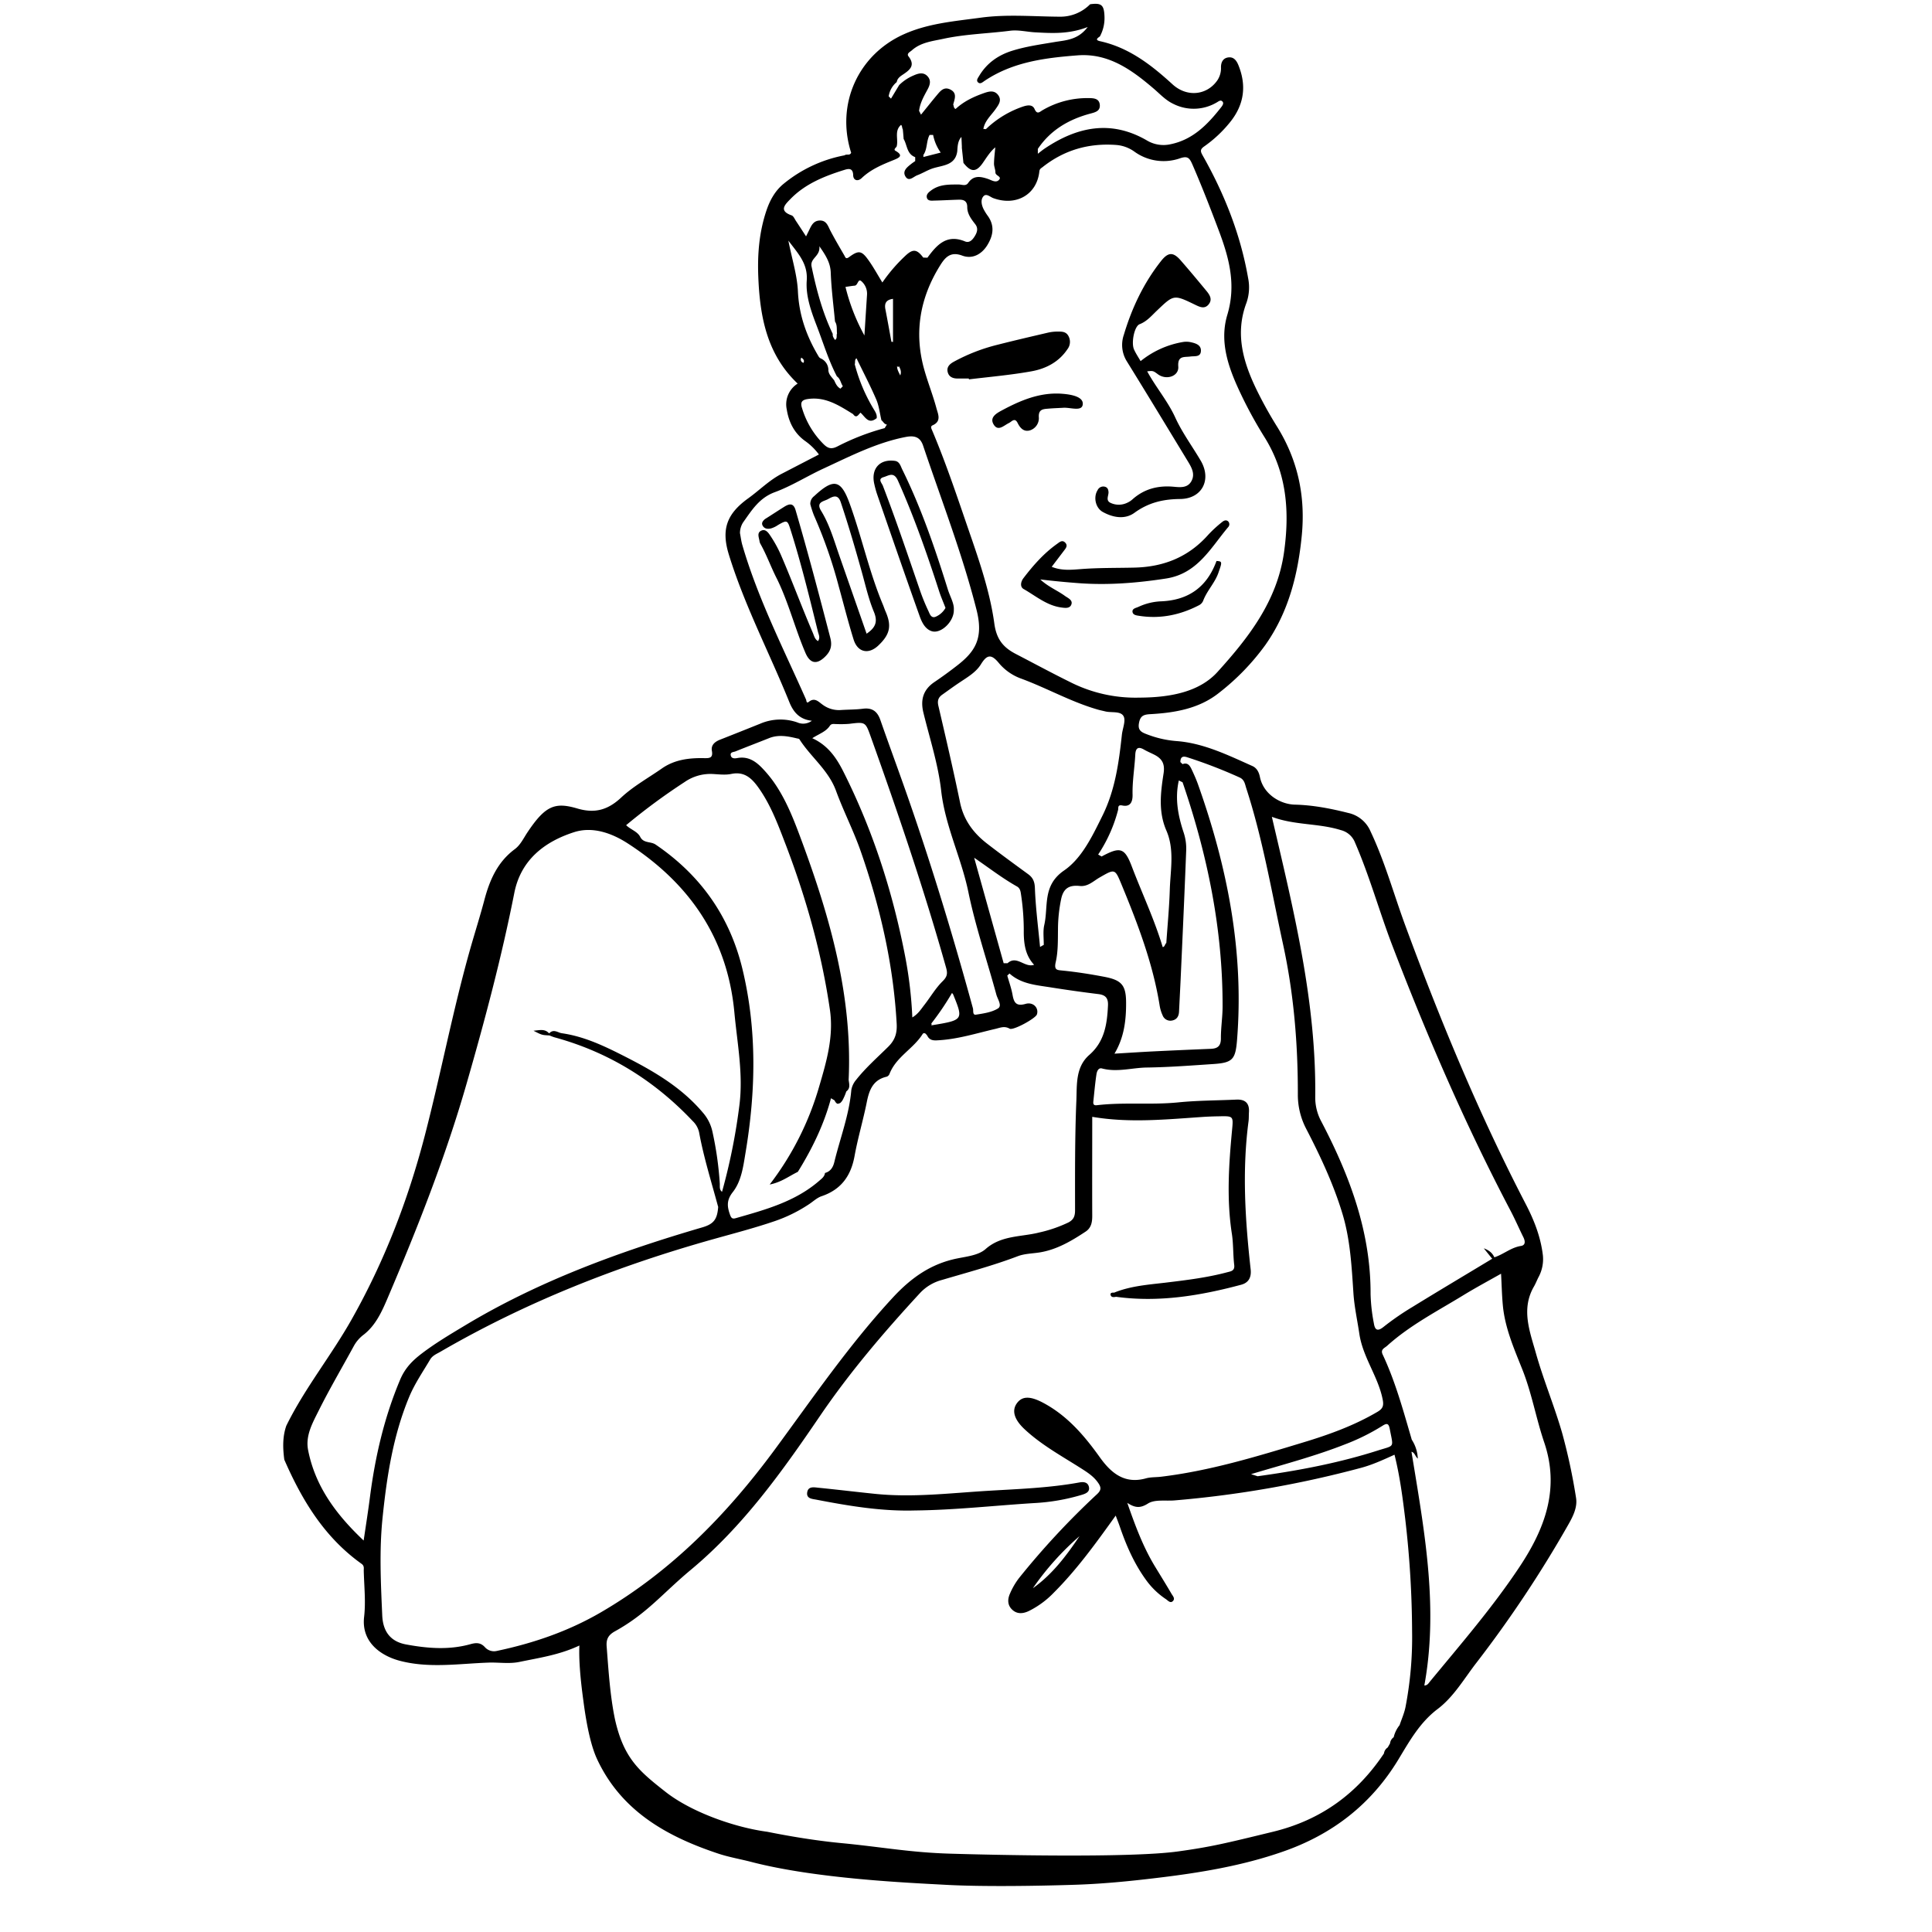
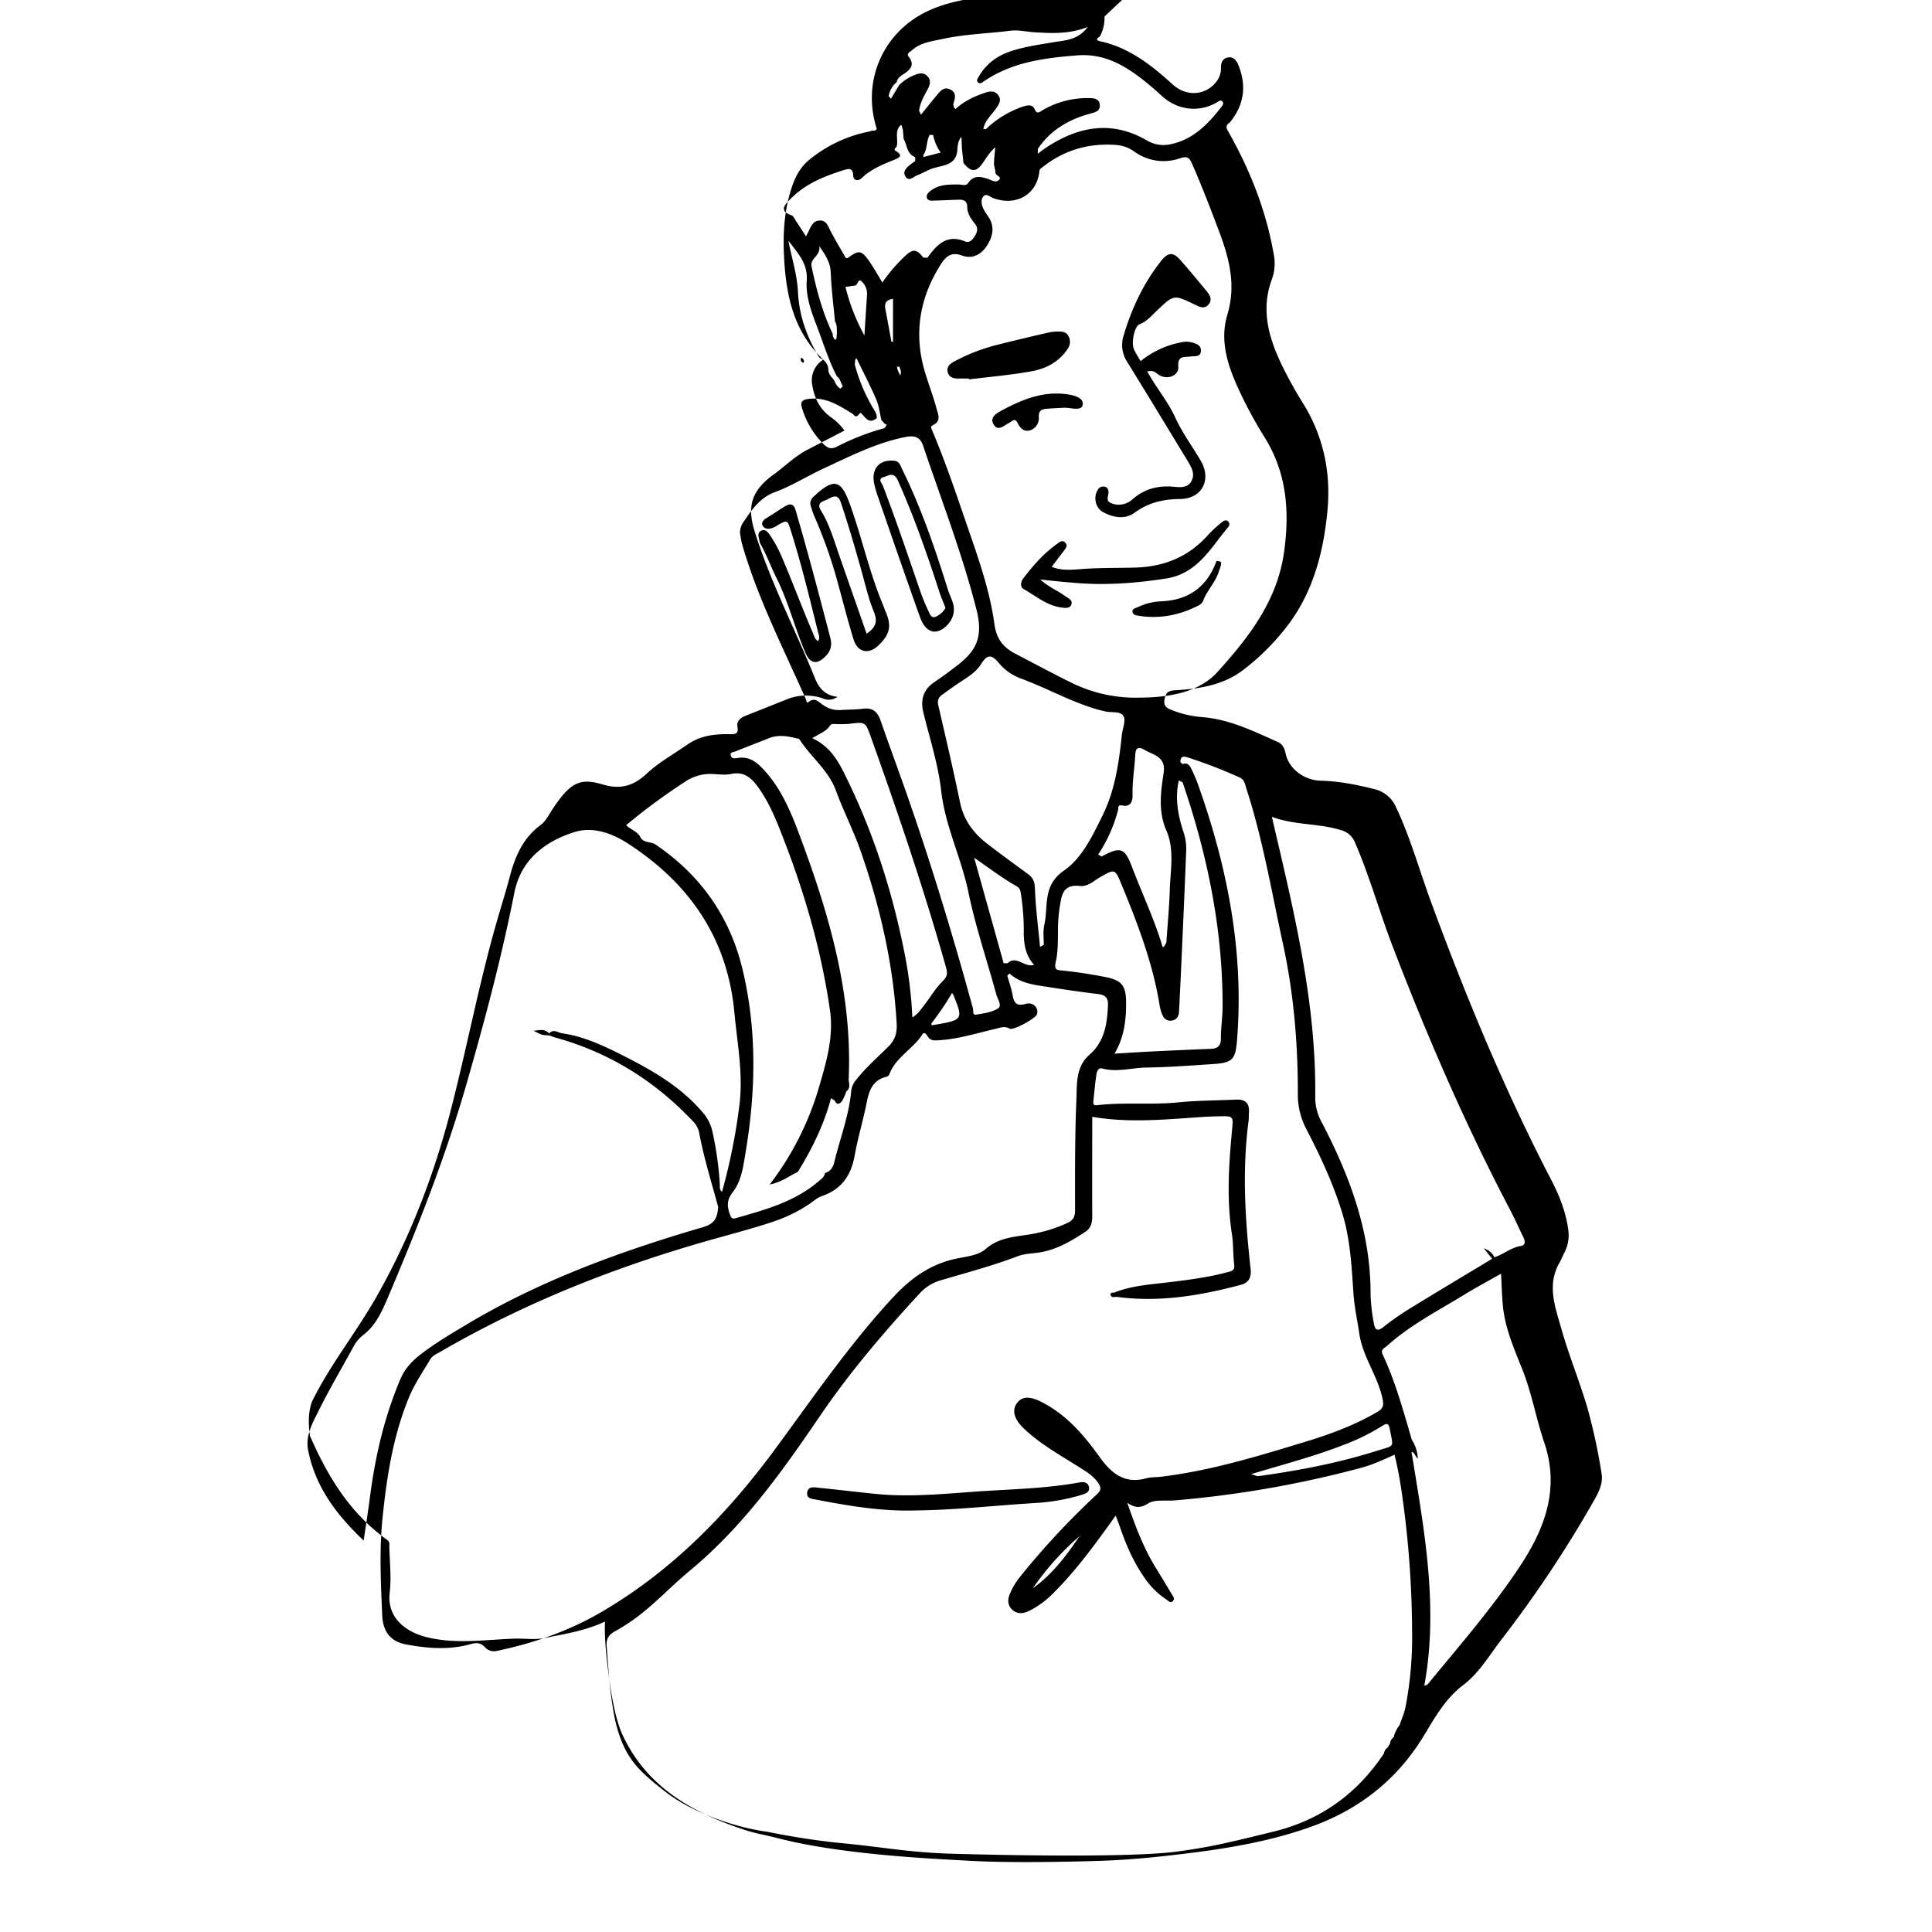
<svg xmlns="http://www.w3.org/2000/svg" width="400" height="400" viewBox="0 0 400 400">
  <g fill="none" fill-rule="evenodd">
-     <rect width="400" height="400" rx="20" />
-     <path d="M228.672 3.409a7.996 7.996 0 01-.95 4.133c-.511.354-1.073.745.042.99 5.981 1.324 10.585 4.9 14.985 8.92 3 2.748 7.125 2.277 9.273-.794.545-.808.815-1.77.77-2.743 0-.987.387-1.836 1.432-2.015 1.153-.2 1.765.591 2.16 1.557 1.761 4.3 1.19 8.27-1.744 11.88a26.044 26.044 0 01-5.298 4.96c-.908.633-.833 1.033-.325 1.92 4.495 7.95 7.825 16.337 9.399 25.39a9.657 9.657 0 01-.363 5.123c-2.372 6.315-.69 12.15 2.048 17.832a84.17 84.17 0 004.333 7.817c4.287 6.918 5.87 14.376 5.087 22.476-.783 8.1-2.752 15.863-7.493 22.61a48.624 48.624 0 01-9.656 9.99c-4.125 3.284-9.157 4.125-14.269 4.408-1.427.079-2.04.416-2.297 1.881-.258 1.465.508 1.86 1.665 2.29a21.515 21.515 0 006.118 1.398c5.578.416 10.61 2.893 15.655 5.144.974.417 1.407 1.3 1.61 2.294.737 3.621 4.288 5.657 7.23 5.723 3.747.088 7.418.803 11.06 1.72a6.514 6.514 0 014.603 3.8c2.977 6.28 4.804 12.982 7.193 19.475 7.255 19.713 15.28 39.088 24.974 57.748 1.727 3.33 3.08 6.793 3.525 10.577a7.83 7.83 0 01-.924 4.54c-.312.617-.553 1.25-.899 1.861-2.743 4.679-.895 9.324.37 13.823 1.574 5.59 3.838 10.985 5.445 16.57a121.211 121.211 0 012.868 13.37c.341 2.01-.662 3.95-1.665 5.698a245.324 245.324 0 01-18.868 28.37c-2.597 3.33-4.732 7.127-8.12 9.69-3.722 2.814-5.853 6.702-8.159 10.502-5.635 9.282-13.685 15.484-23.866 19.018-8.47 2.96-17.282 4.4-26.165 5.457-5.706.69-11.434 1.248-17.186 1.419-7.363.237-18.767.423-26.494 0-7.726-.423-26.763-1.236-40.232-4.74-2.277-.592-4.62-.983-6.843-1.724-10.652-3.542-20.054-8.8-25.07-19.53-1.18-2.525-2.127-6.548-2.843-12.07-.68-4.912-.957-8.739-.832-11.48-4.13 1.948-8.292 2.539-12.392 3.392-2.14.445-4.279.07-6.418.146-6.14.216-12.345 1.223-18.41-.387-3.804-1.012-7.967-3.792-7.35-9.087.361-3.142 0-6.372-.076-9.573 0-.504.142-.982-.482-1.428-7.647-5.457-12.296-13.128-15.967-21.544-.312-2.368-.387-4.72.416-7.022 3.792-7.717 9.224-14.414 13.453-21.885 6.814-12.042 11.717-24.758 15.192-38.077 3.384-13.012 5.857-26.223 9.549-39.168.936-3.263 1.96-6.501 2.83-9.781 1.09-4.104 2.726-7.826 6.273-10.456 1.182-.878 1.806-2.252 2.614-3.467 3.746-5.62 5.74-6.315 10.364-4.954 3.6 1.058 6.293.308 9.045-2.26 2.497-2.339 5.606-4.054 8.45-6.04 2.63-1.835 5.64-2.193 8.74-2.13 1.086.02 1.877 0 1.603-1.507-.221-1.211.624-1.89 1.664-2.306 2.775-1.093 5.543-2.195 8.304-3.305a10.614 10.614 0 017.713-.283 2.997 2.997 0 003.018-.341c-2.552-.27-3.825-1.782-4.666-3.863-4.12-10.206-9.27-19.98-12.525-30.551-1.61-5.232-.437-8.45 4.075-11.68 2.302-1.665 4.308-3.713 6.856-5.032 2.547-1.32 5.032-2.606 7.72-4a12.587 12.587 0 00-2.913-2.835c-2.206-1.602-3.33-3.887-3.746-6.485a5.07 5.07 0 012.256-5.36c-6.38-6.044-7.821-13.874-8.15-22.128-.187-4.682.183-9.26 1.698-13.735.733-2.165 1.811-4.088 3.563-5.515a28.07 28.07 0 0112.651-5.892l-.018-.01c.391-.296 1.04.124 1.315-.483l.027.018.002-.01c-3.23-10.056 1.407-20.396 11.056-24.641 5.02-2.215 10.405-2.63 15.754-3.363 5.457-.745 10.885-.23 16.329-.204a8.624 8.624 0 006.322-2.573c2.365-.328 2.89.154 2.977 2.527zm15.712 154.393l-.02.049c.018-.018.035-.036.054-.053l.41.41.122-.044c.972-.31 1.408.375 1.761 1.116.47 1.003.928 2.014 1.303 3.06 6.098 17.131 9.57 34.65 8.104 52.965-.325 4.046-.903 4.737-4.966 4.995l-3.42.232c-3.42.23-6.84.44-10.274.488-3.097.041-6.168 1.028-9.298.195-.766-.212-1.062.637-1.15 1.203-.278 1.848-.44 3.709-.64 5.57-.059.549-.004.924.753.832 5.573-.658 11.21-.02 16.812-.583 3.991-.4 8.025-.391 12.037-.574 1.828-.083 2.74.737 2.61 2.61-.042.62-.004 1.252-.083 1.869-1.357 10.264-.695 20.453.437 30.66.179 1.61-.387 2.776-1.973 3.192-8.487 2.272-17.057 3.696-25.877 2.497l-.006-.003-.045.008c-.456.082-.962.143-1.102-.413-.104-.416.341-.487.703-.453l.005.008.516-.202c3.222-1.202 6.629-1.465 10.002-1.858 4.34-.525 8.674-1.037 12.903-2.165.774-.208 1.623-.262 1.469-1.54-.254-2.131-.158-4.308-.483-6.422-1.103-7.126-.645-14.236.025-21.349.287-3.055.354-3.051-2.78-2.98a67.88 67.88 0 00-2.914.104c-7.709.508-15.417 1.336-23.242 0 0 6.897-.03 13.694 0 20.487.004 1.32-.196 2.501-1.374 3.28-2.951 1.952-5.998 3.754-9.573 4.316-1.503.237-3.043.233-4.491.783-5.12 1.948-10.419 3.35-15.663 4.903a9.54 9.54 0 00-4.541 2.697c-7.434 8.062-14.544 16.383-20.725 25.465-7.85 11.534-15.908 22.847-26.784 31.896-5.827 4.85-9.02 9.012-15.655 12.683-1.498.824-1.86 1.76-1.719 3.28.377 4.903.71 10.176 1.72 14.989 1.818 8.07 5.039 10.722 10.452 14.975s14.419 7.383 21.025 8.262l.048.009c.695.129 7.853 1.635 15.321 2.343 8.412.804 14.18 1.936 22.489 2.186 8.309.25 37.153.94 47.214-.458 6.818-.945 9.644-1.632 19.693-4.08 10.048-2.447 17.476-7.991 22.958-16.203.067-.51.353-.965.783-1.246l.004-.007.474-.833c.055-.515.33-.98.754-1.278a6.243 6.243 0 011.223-2.497c.417-1.249.97-2.472 1.224-3.746a76.137 76.137 0 001.365-15.696 207.284 207.284 0 00-1.419-23.234c-.537-4.433-1.107-8.858-2.223-13.32-2.389 1.082-4.582 2.09-6.926 2.718a219.746 219.746 0 01-38.614 6.743c-1.864.154-4.087-.245-5.494.641-1.56.987-2.626.957-4.291-.133 1.706 4.907 3.354 9.29 5.827 13.32 1.111 1.83 2.248 3.654 3.33 5.51.262.446.807.974.287 1.503-.52.528-1.016-.104-1.432-.387a16.012 16.012 0 01-4.162-4.03c-2.423-3.35-4.059-7.08-5.386-10.967-.246-.72-.533-1.432-.862-2.314-4.104 5.731-8.042 11.184-12.816 15.958a18.639 18.639 0 01-5.17 3.8c-1.198.57-2.45.695-3.483-.316-.978-.945-.924-2.177-.416-3.297a14.889 14.889 0 011.877-3.221 163.047 163.047 0 0116.129-17.345c.87-.803.911-1.36.308-2.264-.916-1.382-2.24-2.235-3.592-3.093-4.03-2.568-8.258-4.861-11.771-8.166-2.057-1.948-2.618-3.763-1.549-5.278 1.07-1.515 2.714-1.586 5.432-.146 4.982 2.64 8.529 6.768 11.742 11.268 2.327 3.259 5.111 5.64 9.573 4.391.987-.275 2.065-.212 3.097-.333 10.098-1.211 19.784-4.166 29.461-7.105 5.315-1.607 10.527-3.48 15.36-6.327 1.173-.682 1.348-1.32 1.077-2.647-.965-4.741-4.096-8.654-4.82-13.536-.412-2.789-1.032-5.56-1.22-8.387-.366-5.536-.657-11.101-2.268-16.433-1.869-6.185-4.62-12.03-7.588-17.752a15.16 15.16 0 01-1.652-6.893c.02-10.506-.824-20.862-3.064-31.16-2.36-10.83-4.187-21.768-7.625-32.336-.266-.829-.35-1.728-1.357-2.194-3.534-1.602-7.157-3-10.851-4.187-1.007-.333-1.424.004-1.424 1.015zm66.394 105.907c-2.714 1.531-5.245 2.892-7.709 4.395-5.428 3.33-11.13 6.244-15.9 10.547-.512.462-1.407.712-.903 1.786 2.5 5.324 4.084 10.961 5.72 16.582l.307 1.054a7.75 7.75 0 011.248 3.92c-.582-.503-.611-1.248-1.307-1.419l-.005-.006.33 2.008c2.527 15.368 5.203 30.731 2.335 46.385.645 0 .878-.474 1.174-.832 6.38-7.738 12.966-15.338 18.535-23.725 5.236-7.884 8.379-16.154 5.107-25.782-1.69-4.974-2.572-10.197-4.529-15.1-1.714-4.305-3.596-8.57-4.033-13.258-.196-2.093-.241-4.204-.37-6.555zm-101.773-62.157l-.438.425-.037-.055c.005.02.01.039.017.06.374 1.331.853 2.647 1.094 4.003.288 1.632.783 2.402 2.702 1.857 1.586-.454 2.776.857 2.339 2.185-.27.824-4.89 3.367-5.644 2.951-1.082-.628-1.981-.183-2.972.046-3.842.89-7.621 2.09-11.588 2.34l-.408.026c-.82.046-1.64.001-2.09-.98-.24-.254-.416-.67-.898-.42-1.903 3.121-5.553 4.795-6.922 8.362a1.003 1.003 0 01-.579.566c-2.83.64-3.625 2.755-4.125 5.278-.745 3.73-1.848 7.388-2.526 11.134-.741 4.104-2.764 6.951-6.81 8.325-.953.316-1.752 1.09-2.618 1.664a30.855 30.855 0 01-7.055 3.488c-4.2 1.436-8.491 2.548-12.758 3.747-19.75 5.54-38.718 12.986-56.5 23.309-.77.445-1.64.774-2.13 1.606-1.515 2.56-3.205 5.008-4.358 7.784-3.334 8.033-4.625 16.5-5.503 25.065-.687 6.718-.358 13.432-.058 20.15.145 3.284 1.677 5.386 4.895 5.99 4.453.832 8.936 1.194 13.386-.054 1.144-.317 2.093-.367 3.005.662.627.674 1.57.956 2.464.736 7.542-1.594 14.735-4.05 21.453-7.95 14.614-8.487 26.16-20.304 36.054-33.715 7.896-10.713 15.384-21.685 24.466-31.5 3.792-4.092 7.875-6.989 13.32-8.088 2.022-.407 4.44-.678 5.852-1.927 3.28-2.913 7.446-2.497 11.146-3.454a27.821 27.821 0 006.04-2.082c1.049-.562 1.357-1.277 1.357-2.497-.004-7.555-.046-15.122.27-22.668.142-3.276-.224-6.98 2.69-9.52 3.125-2.734 3.67-6.318 3.854-10.143.091-1.582-.462-2.256-1.99-2.443-3.23-.397-6.452-.85-9.665-1.357-3.068-.503-6.236-.662-8.732-2.906zm14.493 116.5a57.623 57.623 0 00-9.653 10.772c4.03-2.864 6.935-6.73 9.653-10.772zm-104.65-145.756c-6.118 1.968-11.017 5.752-12.362 12.561-2.614 13.24-6.077 26.277-9.819 39.276-4.39 15.338-10.243 30.148-16.487 44.795-1.17 2.73-2.435 5.486-4.865 7.388a7.355 7.355 0 00-2.027 2.306c-2.452 4.5-5.058 8.92-7.339 13.499-1.248 2.501-2.738 5.124-2.16 8.1 1.478 7.567 5.857 13.398 11.5 18.73.48-3.217.937-6.131 1.312-9.045 1.082-8.345 2.947-16.433 6.243-24.258 1.045-2.476 2.627-4 4.441-5.39 2.852-2.177 5.97-4.025 9.054-5.877 15.309-9.199 31.958-15.26 49.023-20.254 2.402-.695 3.147-1.657 3.33-4.283l-.013-.04a1.887 1.887 0 00-.003.04c-1.378-5.128-2.98-10.202-3.942-15.438a4.579 4.579 0 00-1.32-2.306c-7.908-8.379-17.356-14.244-28.503-17.303-.416-.108-.774-.279-1.157-.416l-.007-.005-.22-.01c-1.338-.07-1.42-.113-3.07-.963 1.307-.121 2.327-.429 3.193.512.002.004.003.004.004.004l.029.033.023-.006.088-.09c.74-.711 1.481-.255 2.224 0 .104.02.209.041.312.067 4.491.641 8.533 2.527 12.52 4.545 6.148 3.11 12.1 6.477 16.65 11.863a8.85 8.85 0 012.01 4.004 70.689 70.689 0 011.515 10.689c.034.591-.137 1.274.462 1.727v.004l.34-1.242a123.496 123.496 0 003.252-16.639c.837-6.48-.437-12.832-1.032-19.238-1.432-15.438-9.353-26.793-22.098-35.03-3.313-2.14-7.284-3.538-11.1-2.31zM225.462 307.92c.171.928-.578 1.282-1.365 1.532a41.69 41.69 0 01-9.99 1.744c-8.258.516-16.457 1.444-24.707 1.531-6.91.196-13.67-.944-20.395-2.239-.833-.158-2.048-.196-1.89-1.457.175-1.377 1.42-1.103 2.335-1.011 3.858.387 7.709.853 11.563 1.249 7.846.832 15.65-.138 23.455-.608 6.36-.383 12.74-.591 19.03-1.74.886-.162 1.777-.046 1.964.999zm60.695-12.683a44.275 44.275 0 01-7.791 3.842c-5.864 2.3-11.935 3.932-17.961 5.713l-1.39.414 1.355.435 1.249-.175c8-1.144 15.92-2.69 23.627-5.147 3.596-1.144 3.242-.462 2.497-4.432-.241-1.299-.657-1.245-1.586-.65zm-22.83-126.122c.12.511.192.832.266 1.152 4.38 18.743 8.954 37.457 8.712 56.912-.008 1.743.42 3.46 1.249 4.995 5.885 11.238 10.264 22.893 10.21 35.796.06 2.007.285 4.007.674 5.977.188 1.199.6 1.906 1.998.782a56.508 56.508 0 015.982-4.129c5.481-3.375 11.013-6.66 16.524-9.99l-1.74-2.164c1.293.491 1.818 1.09 2.187 1.858a.033.033 0 00.01.007c1.903-.612 3.43-2.035 5.512-2.352.986-.166.866-1.044.474-1.831-.886-1.786-1.681-3.634-2.614-5.411-9.332-17.74-17.265-36.092-24.44-54.785-2.731-7.109-4.746-14.476-7.784-21.473a4.241 4.241 0 00-2.914-2.585c-4.633-1.465-9.59-.982-14.306-2.76zm-104.096-16.292c-2.314.924-4.645 1.81-6.955 2.743-.404.162-1.136.12-.982.833.154.711.853.64 1.378.545 2.272-.416 3.87.728 5.29 2.248a25.39 25.39 0 012.118 2.555c2.685 3.767 4.313 8.054 5.898 12.341 5.903 15.942 10.515 32.142 9.728 49.403l-.01.02.014.113c.11.825.369 1.678-.442 2.304a.676.676 0 01-.057.06c-.207.632-.47 1.244-.787 1.828-.16.244-.337.457-.522.585a3.514 3.514 0 00-.417.132c-.236-.025-.475-.232-.701-.717l-.01-.021a3.59 3.59 0 00-.003.02l-.722-.435-.214.775c-1.335 4.666-3.389 9.004-5.858 13.158l-.416.691-.345.56-.087.082c-1.785.866-3.4 2.14-5.773 2.593a61.028 61.028 0 0010.235-20.254c1.524-5.182 3.043-10.355 2.236-15.904-1.69-11.638-4.854-22.88-9.016-33.848-1.62-4.204-3.134-8.445-5.782-12.162-1.39-1.948-2.926-3.41-5.656-2.83-1.261.257-2.627.062-3.942 0a9.37 9.37 0 00-5.677 1.664 128.52 128.52 0 00-12.121 8.941c.949.924 2.33 1.286 2.914 2.414.695 1.382 2.18.908 3.192 1.599 9.295 6.322 15.355 14.863 17.986 25.806 3.026 12.604 2.755 25.27.636 37.952-.478 2.86-.84 5.906-2.663 8.22-1.307 1.661-1.158 2.998-.542 4.696.258.716.529.861 1.166.678 6.135-1.76 12.3-3.405 17.294-7.742.488-.426 1.008-.796 1.157-1.45l.03-.169.197-.06c1.016-.349 1.491-1.192 1.734-2.183 1.203-4.962 3.08-9.765 3.521-14.922a4.4 4.4 0 01.987-2.102c1.994-2.527 4.4-4.633 6.66-6.868 1.435-1.42 1.852-2.847 1.744-4.795-.683-12.279-3.414-24.12-7.447-35.688-1.482-4.241-3.563-8.27-5.103-12.487-1.582-4.333-5.24-7.005-7.584-10.689-.083-.129-.37-.141-.566-.191-1.898-.458-3.796-.804-5.715-.042zm84.837 8.75c-.845 3.716-.183 7.258.995 10.792.393 1.186.572 2.432.528 3.68-.265 6.852-.565 13.702-.875 20.551l-.31 6.85-.3 6.014c-.046.932-.446 1.623-1.395 1.819a1.719 1.719 0 01-2.015-1.09 7.692 7.692 0 01-.599-1.978c-1.386-8.674-4.495-16.836-7.825-24.907-1.444-3.492-1.39-3.476-4.612-1.628-1.29.741-2.427 1.936-4.112 1.753-2.24-.237-3.363.545-3.83 2.626a31.08 31.08 0 00-.674 6.394c-.03 2.28.033 4.624-.483 6.813-.337 1.54.283 1.574 1.249 1.665 2.968.292 5.919.754 8.832 1.311 3.53.675 4.48 1.69 4.504 5.274.025 3.671-.391 7.272-2.406 10.639 2.939-.175 5.632-.354 8.325-.487 3.868-.186 7.745-.358 11.63-.516 1.381-.058 2.08-.562 2.08-2.14-.016-2.21.35-4.42.35-6.634.042-15.963-3.126-31.368-8.283-46.41l-.774-.375v-.017zM197.1 205.585a55.842 55.842 0 01-4.287 6.327c.07.088.083.205.042.305l-.041.071.273-.044c6.39-1.046 6.375-1.142 4.25-6.368a2.115 2.115 0 00-.237-.291zm-21.286-55.721c-.899.07-1.8.084-2.701.046-.475 0-.97-.142-1.307.366-.808 1.215-2.19 1.64-3.634 2.56 3.347 1.531 5.078 4.195 6.514 7.067 6.098 12.158 10.21 25 12.758 38.319a86.93 86.93 0 011.444 12.424c1.211-.716 1.79-1.694 2.46-2.551 1.282-1.636 2.335-3.488 3.8-4.928.957-.941 1.074-1.59.737-2.798-4.541-16.15-9.948-32.016-15.592-47.804-1.116-3.118-1.103-3.118-4.479-2.701zm11.721-59.397c-6.073 1.174-11.504 3.984-17.036 6.54-3.393 1.564-6.598 3.612-10.086 4.894-3.246 1.195-4.795 3.784-6.576 6.281a4.108 4.108 0 00-.633 2.202c.158.8.254 1.632.475 2.414 3.242 11.16 8.528 21.478 13.211 32.05.087.196.046.878.566.462 1.249-1.011 2.056.042 2.914.629a5.66 5.66 0 003.713 1.065c1.535-.104 3.071-.075 4.578-.27 1.94-.25 2.989.566 3.605 2.326 1.556 4.462 3.184 8.883 4.757 13.32 5.42 15.284 10.14 30.801 14.414 46.385.125.479-.124 1.428.629 1.311 1.56-.25 3.259-.483 4.553-1.286.916-.566-.074-1.915-.332-2.86-1.928-7.076-4.325-14.106-5.794-21.228-1.47-7.121-4.8-13.652-5.632-20.982-.612-5.47-2.373-10.81-3.684-16.187-.645-2.664-.033-4.762 2.298-6.331a84.092 84.092 0 004.541-3.297c3.846-2.947 5.677-5.69 4.162-11.654-2.942-11.58-7.263-22.685-11.055-33.973-.603-1.81-1.798-2.156-3.588-1.81zm14.156 87.118l6.106 21.84h.804l.008-.009c1.906-1.719 3.53 1.012 5.49.333-1.76-1.881-2.106-4.175-2.14-6.568a49.748 49.748 0 00-.52-7.671l-.044-.299c-.09-.65-.181-1.308-.863-1.69-2.943-1.653-5.61-3.718-8.84-5.936zm33.357-21.34c-.145 2.76-.624 5.49-.562 8.266.03 1.349-.35 2.626-2.122 2.256-1.054-.22-.77.529-.883.945a30.427 30.427 0 01-3.774 8.679l-.347.532.72.408.03-.02c3.846-2.07 4.745-1.803 6.243 2.147 2.11 5.54 4.658 10.91 6.364 16.603l.06.015.045-.01c.34-.124.362-.532.58-.754a.3.3 0 01.073-.083c.245-3.655.603-7.31.716-10.968.125-4.116 1.02-8.337-.708-12.308-1.698-3.912-1.186-7.883-.578-11.82.303-1.94-.267-3.014-1.853-3.847-.736-.379-1.506-.69-2.222-1.107-1.266-.724-1.72-.183-1.782 1.066zm-31.962-18.702c-.987 1.594-2.664 2.593-4.23 3.634-1.277.84-2.497 1.74-3.745 2.626-.833.579-1.083 1.257-.833 2.319 1.557 6.672 3.11 13.344 4.496 20.05.753 3.625 2.772 6.31 5.569 8.474 2.797 2.165 5.652 4.246 8.503 6.327 1.003.728 1.37 1.532 1.42 2.914.133 3.614.569 7.216.933 10.819l.132 1.351.729-.416.013.064a.96.96 0 01.024-.03c.02-1.4-.191-2.84.108-4.163.887-3.883-.437-8.17 4.104-11.288 3.308-2.282 5.382-6.178 7.28-10.005l.211-.425.418-.846c2.664-5.349 3.43-11.051 4.058-16.837.142-1.307.853-2.905.341-3.833-.62-1.12-2.501-.662-3.812-.995-.47-.12-.95-.208-1.415-.341-5.607-1.59-10.677-4.512-16.13-6.502a10.768 10.768 0 01-4.528-3.25c-1.565-1.886-2.456-1.578-3.646.353zm12.766-102.943c-.3.238-.608.346-.666.895-.512 4.808-4.8 7.247-9.532 5.528-.654-.237-1.453-1.07-2.052-.375-.6.695-.396 1.744 0 2.577.282.555.612 1.084.986 1.581 1.411 2.07 1 4.075-.224 6.028-1.187 1.86-3.08 2.863-5.162 2.08-2.422-.898-3.521.38-4.545 2.015-4.22 6.752-5.47 13.986-3.272 21.699.75 2.65 1.786 5.236 2.498 7.908.316 1.178 1.09 2.68-.779 3.513-.52.229-.3.62-.124 1.036 3.163 7.476 5.66 15.18 8.312 22.822 1.927 5.636 3.78 11.364 4.578 17.237.45 3.267 1.898 4.94 4.466 6.264 3.772 1.956 7.476 3.962 11.264 5.827a29.915 29.915 0 0014.256 3.201c6.984-.017 12.628-1.398 16.175-5.274 6.476-7.15 12.387-14.713 13.81-24.799 1.186-8.437.595-16.424-4.029-23.837a88.999 88.999 0 01-4.537-8.18c-2.63-5.419-4.978-11.146-3.167-17.177 1.835-6.127.416-11.576-1.665-17.158-1.753-4.665-3.555-9.31-5.54-13.89-.608-1.398-.979-1.88-2.54-1.364a10.306 10.306 0 01-9.506-1.37 7.409 7.409 0 00-3.655-1.365c-5.715-.445-10.843 1.007-15.35 4.578zm-51.135 71.022c2.556 8.741 4.887 17.574 7.18 26.402.45 1.719.054 2.851-1.115 3.98-1.723 1.664-3.089 1.364-4.038-.867-2.14-4.994-3.463-10.339-5.864-15.25-1.228-2.381-2.115-4.92-3.426-7.26a1.623 1.623 0 01-.204-.582c-.116-.791-.612-1.773.416-2.202.833-.346 1.395.416 1.815 1.057a25.707 25.707 0 012.202 3.996c2.306 5.336 4.312 10.793 6.61 16.133.262.608.391 1.32 1.07 1.698.482-.686.158-1.29 0-1.864-1.761-7.122-3.489-14.252-5.711-21.253-.612-1.927-.716-1.977-2.56-.92a5.17 5.17 0 01-1.486.72c-.645.133-1.282.1-1.665-.508-.383-.607 0-1.049.429-1.427 1.336-.833 2.664-1.715 4.008-2.556 1.028-.637 1.89-.833 2.34.703zm11.222-1.298c2.497 6.897 4.017 14.11 6.868 20.89.187.446.329.912.524 1.353 1.316 2.997.95 4.774-1.477 7.076-2.023 1.923-4.296 1.432-5.128-1.249-1.128-3.63-2.057-7.321-3.072-10.988a97.906 97.906 0 00-5.124-14.677 20.55 20.55 0 01-.766-2.347 1.99 1.99 0 01.8-1.665c4.04-3.746 5.552-3.463 7.375 1.607zm-4.545-.966c-.837.458-2.519.57-1.39 2.406 1.743 2.847 2.655 6.064 3.746 9.203 1.86 5.328 3.729 10.672 5.669 16.233 1.91-1.286 2.339-2.535 1.506-4.537-1.082-2.602-1.71-5.399-2.468-8.125-1.353-4.866-2.768-9.71-4.37-14.502-.612-1.893-1.736-1.198-2.693-.678zm13.869-7.942c.994.133 1.186 1.07 1.544 1.794 3.925 7.963 6.789 16.346 9.423 24.795.47 1.515 1.336 2.914 1.249 4.213.096 2.418-2.614 5.02-4.516 4.482-1.428-.416-2.115-1.885-2.564-3.146-2.997-8.404-5.91-16.845-8.824-25.278a20.516 20.516 0 01-.546-1.998c-.765-3.176 1.062-5.286 4.234-4.862zm-2.319 3.368c-1.29.374-.37 1.227-.158 1.781 2.751 7.16 5.19 14.418 7.688 21.673a41.715 41.715 0 001.806 4.4c.238.545.554 1.448 1.486 1.032a4.254 4.254 0 001.99-1.81c-.483-1.257-.962-2.336-1.32-3.455-2.505-7.75-5.198-15.434-8.528-22.893-.858-1.927-1.915-1.032-2.964-.728zm68.92 17.36l.018.009-.005-.004c1.11.052 1.174.186.546 1.958l-.068.19c-.682 2.256-2.46 3.929-3.271 6.13a1.848 1.848 0 01-.833.875c-3.892 2.019-8.004 2.88-12.379 2.202-.578-.088-1.382-.163-1.407-.916 0-.62.746-.716 1.224-.937a12.296 12.296 0 014.575-1.148c5.777-.196 9.623-2.951 11.6-8.358zm2.43-8.182a.862.862 0 010 1.157c-3.641 4.316-6.35 9.64-12.86 10.655-5.924.916-11.868 1.399-17.82.983a174.793 174.793 0 01-8.233-.791c1.644 1.536 3.538 2.268 5.132 3.434.587.416 1.57.811 1.328 1.665-.283.999-1.37.807-2.148.703-2.997-.416-5.252-2.39-7.758-3.813-.783-.445-.616-1.502-.05-2.243 2.027-2.652 4.22-5.149 6.963-7.101.496-.35 1.045-.895 1.665-.292.675.679.1 1.25-.316 1.807l-2.452 3.226c2.057.832 4.021.628 6.082.47 3.654-.283 7.338-.216 11.009-.304 6.193-.141 11.313-2.24 15.4-6.888a26.402 26.402 0 012.756-2.523c.37-.316.874-.558 1.303-.145zm-9.88-54.09c1.823 2.081 3.6 4.22 5.365 6.356.686.832 1.294 1.769.453 2.797-.84 1.028-1.848.529-2.818.058-4.42-2.14-4.395-2.102-7.908 1.249-1.086 1.028-2.048 2.21-3.559 2.793-1.111.416-1.79 3.937-1.14 5.27.35.782.853 1.531 1.344 2.372a18.964 18.964 0 018.741-3.954 4.329 4.329 0 011.665.041c.962.213 2.081.541 2.081 1.711 0 1.44-1.282 1.116-2.19 1.249-1.248.175-2.671-.237-2.497 2.08.15 2.011-2.46 2.877-4.204 1.603-1.011-.745-1.011-.745-2.235-.616 1.81 3.33 4.283 6.194 5.828 9.599 1.452 3.159 3.525 5.944 5.27 8.924 2.28 3.908.265 7.854-4.255 7.908-3.559.03-6.568.745-9.477 2.856-1.96 1.423-4.4 1.015-6.527-.154-1.544-.833-2.023-3.089-1.103-4.533a1.29 1.29 0 011.357-.741c.687.1.882.59.903 1.194 0 .766-.637 1.711.458 2.198a4.012 4.012 0 003.426-.046c.38-.171.732-.398 1.044-.674 2.419-2.173 5.249-2.914 8.458-2.647 1.345.12 2.914.345 3.746-1.099.879-1.532.046-2.914-.766-4.254-4.162-6.851-8.324-13.736-12.54-20.545a6.414 6.414 0 01-.654-5.553c1.665-5.565 4.104-10.718 7.717-15.288 1.444-1.827 2.497-1.89 4.016-.154zm-67.077 20.312l-.027.006-.073.062c-.322.324-.144.783-.266 1.164-.003.003-.001.01 0 .017a35.018 35.018 0 003.913 9.265c.302.498.604.962.64 1.523l.002.19-.017.168-.026.013c-1.697 1.364-2.363-.322-3.328-1.155-.45.413-.828 1.296-1.532.301l-.01-.007c-2.86-1.761-5.677-3.634-9.307-3.126-1.178.166-1.69.562-1.248 1.906a17.582 17.582 0 004.537 7.525c.894.862 1.627.966 2.734.417a48.812 48.812 0 019.827-3.813c.159-.246.313-.495.467-.745-.526-.05-.708-.515-1.031-.805l-.102-.082-.107-.482c-.274-1.294-.455-2.628-.958-3.805-1.245-2.893-2.714-5.694-4.088-8.537zm42.652 7.347c1.756.141 4.312.582 4.187 2.148-.112 1.644-2.643.607-4.12.753-.966.054-1.936.083-2.914.166-1.157.096-2.214.092-2.056 1.907a2.651 2.651 0 01-1.778 2.576c-1.282.416-2.08-.416-2.61-1.49-.611-1.249-1.248-.27-1.83 0-1.062.512-2.253 1.836-3.177.237-.832-1.448.662-2.28 1.694-2.838 3.921-2.11 7.988-3.834 12.604-3.46zm-56.766-31.713c.728 3.742 1.819 7.105 1.977 10.51.23 5.003 1.832 9.407 4.358 13.59.085.1.184.185.296.254l.013.012.135.059a2.63 2.63 0 011.502 2.505l.015.042c.112.836.753 1.348 1.202 1.981.3.666.604 1.328 1.278 1.69l.02.003-.003-.003.482-.494a1.373 1.373 0 00-.003-.014c-.367-.55-.475-1.263-.926-1.768l-.164-.16-.133-.1-.01-.02c-1.702-3.259-2.763-6.772-4.07-10.185-1.186-3.097-2.402-6.314-2.165-9.644.25-3.525-1.806-5.594-3.804-8.258zm58.002 19.78c.472.88.374 1.957-.25 2.738-1.773 2.64-4.462 4.008-7.425 4.541-4.275.766-8.625 1.145-12.94 1.665l-.034-.17h-2.285c-.97 0-1.823-.304-2.081-1.345-.259-1.04.416-1.665 1.248-2.123a37.765 37.765 0 019.09-3.53c3.485-.89 6.99-1.698 10.49-2.518a8.89 8.89 0 011.852-.204c.89 0 1.81-.058 2.335.945zm-35.488 6.205c-.025.662.291 1.19.654 1.928.253-.682.087-1.153-.12-1.588l-.16-.324-.03.05c-.105.15-.215.123-.326-.063l-.018-.003zm-19.83-1.752a.683.683 0 00.463 1.061c.22-.52-.059-.803-.462-1.061zm18.981-12.175c-1.428.188-1.819.924-1.573 2.173.437 2.235.832 4.479 1.248 6.714l.018.03-.001-.005a.308.308 0 01.298.029l.01-.008v-8.933zm-15.25-10.897c.232 2.131-1.978 2.44-1.607 4.213 1.003 4.795 2.251 9.51 4.387 13.952-.054.337.062.612.221.874l.07.112.169.25.086-.058c.404-.319.184-.843.311-1.245l.028.038a1.055 1.055 0 01-.007-.046c-.092-.769.064-1.594-.311-2.319l-.105-.179-.123-1.26c-.296-2.942-.65-5.879-.756-8.825-.07-1.998-.924-3.467-2.364-5.507zm7.32 8.163c-.607.054-1.21.162-1.91.258a40.79 40.79 0 003.921 10.056c.178-2.822.358-5.644.541-8.466a3.43 3.43 0 00-1.17-2.772c-.711-.62-.707.865-1.381.924zm9.595-33.29c-1.362 1.173-.62 2.782-.85 4.19l-.035.175-.038.14-.018.027c-.22.262-.637.595-.22.832 1.712.974.773 1.437-.175 1.835l-.183.076c-2.377.957-4.725 1.927-6.635 3.746-.783.745-1.736.516-1.76-.62-.038-1.573-1.07-1.307-1.816-1.078-4.104 1.282-8.104 2.868-11.18 6.04-1.057 1.086-2.505 2.418.25 3.375.379.13.612.703.878 1.12.587.877 1.16 1.765 1.824 2.784l.29.446.58-1.17.133-.274c.443-.915.888-1.821 2.16-1.84 1.398-.021 1.677 1.194 2.198 2.168.907 1.723 1.885 3.388 2.85 5.053.209.342.267.883 1 .342 1.952-1.44 2.585-1.34 3.966.595 1.037 1.432 1.882 3.005 2.914 4.67a33.715 33.715 0 014.683-5.453c1.538-1.47 2.364-1.521 3.649.125l.13.17.853.03a.127.127 0 00.03-.025c1.935-2.643 3.979-4.912 7.762-3.35.895.37 1.524-.271 2.023-1.083.5-.812.762-1.636.083-2.497-.807-1.04-1.64-2.115-1.64-3.513.009-1.228-.682-1.57-1.71-1.545-1.665.042-3.33.146-4.995.184-.6.012-1.42.15-1.64-.542-.237-.765.441-1.248 1.011-1.664 1.362-.95 2.884-1.097 4.436-1.118l.29-.002h.877c.645 0 1.428.404 1.927-.329 1.099-1.615 2.547-1.349 4.075-.832.758.253 1.67.903 2.31.191.641-.712-.75-.82-.75-1.52 0-.611-.295-1.223-.295-1.835.021-1.128.171-2.247.267-3.375-1.116.953-1.798 2.114-2.568 3.213-1.386 1.99-2.473 1.977-4.013.02a.157.157 0 01-.013-.02c-.107-1.066-.222-2.131-.337-3.18l.017-.087-.045-1.012c-.016-.357-.032-.714-.05-1.071a.666.666 0 00-.005-.011c-.753.832-.782 1.881-.853 2.913a.02.02 0 01.004.004c-.376 2.906-2.809 2.92-4.882 3.53-1.178.346-2.252 1.05-3.413 1.486-.8.296-1.753 1.457-2.465.208-.632-1.103.38-1.894 1.212-2.547.258-.212.55-.4.832-.6l.001-.792a.558.558 0 00-.034-.032c-1.606-.615-1.617-2.231-2.215-3.48l-.081-.161-.091-.16.023.005c-.05-.653-.1-1.307-.171-1.964-.187-.275-.08-.675-.362-.912zm5.913 2.083a.447.447 0 00-.015.022c-.695 1.315-.42 2.911-1.297 4.16l-.006-.018a.562.562 0 01.026.334l-.026.082 3.617-.924a9.436 9.436 0 01-1.573-3.654l-.726-.002zm32.73-22.342c-3.913 1.515-7.421 1.286-10.914 1.099-1.723-.096-3.438-.55-5.173-.325-4.591.587-9.245.687-13.79 1.665-2.29.496-4.683.733-6.54 2.398-.357.32-1.14.65-.678 1.249 1.478 1.91.225 2.834-1.198 3.783-.465.314-.95.652-1.16 1.205l-.055.173-.031.153a4.744 4.744 0 00-1.668 2.981l-.01.027a.99.99 0 01.039-.031l.453.453 1.714-2.845.014-.001a9.473 9.473 0 013.014-1.982c.974-.428 2.035-.716 2.867.246.746.861.442 1.798-.05 2.701l-.38.703c-.566 1.057-1.088 2.133-1.31 3.328l-.058.369c.136.26.268.52.4.798h.004c1.074-1.323 2.131-2.659 3.222-3.966l.176-.21c.705-.843 1.446-1.68 2.737-.993 1.396.744.81 1.969.53 3.074l.003-.002c.142.316.07.75.495.916l-.005.008h.001c1.694-1.586 3.742-2.543 5.898-3.3.995-.35 2.069-.63 2.86.345.899 1.111.162 2.06-.479 2.976-.928 1.315-2.226 2.405-2.53 4.103l.004-.003.52.054.386-.363a20.62 20.62 0 017.306-4.32c.911-.295 1.948-.474 2.385.512.533 1.228 1.065.587 1.665.238a18.314 18.314 0 019.52-2.498c1.077.004 2.247.063 2.326 1.465.066 1.207-.912 1.465-1.931 1.736-4.474 1.19-8.295 3.408-10.93 7.357l.028-.019v.98l.34-.264c.368-.29.734-.582 1.121-.84 6.756-4.525 13.749-5.957 21.187-1.611a6.66 6.66 0 004.82.749c4.657-.945 7.712-4.117 10.485-7.659.258-.329.574-.782.32-1.124-.395-.528-.857-.075-1.274.15a9.344 9.344 0 01-8.965.266c-1.603-.757-2.764-2.056-4.08-3.175-4.545-3.884-9.36-7.36-15.737-6.86-6.722.52-13.382 1.353-19.21 5.257-.424.275-.957.828-1.444.275-.353-.4.071-.9.313-1.315 1.569-2.627 3.933-4.263 6.788-5.162 2.856-.899 5.807-1.303 8.741-1.802 2.314-.396 4.862-.387 6.918-3.122z" fill="#000" fill-rule="nonzero" />
+     <path d="M228.672 3.409a7.996 7.996 0 01-.95 4.133c-.511.354-1.073.745.042.99 5.981 1.324 10.585 4.9 14.985 8.92 3 2.748 7.125 2.277 9.273-.794.545-.808.815-1.77.77-2.743 0-.987.387-1.836 1.432-2.015 1.153-.2 1.765.591 2.16 1.557 1.761 4.3 1.19 8.27-1.744 11.88c-.908.633-.833 1.033-.325 1.92 4.495 7.95 7.825 16.337 9.399 25.39a9.657 9.657 0 01-.363 5.123c-2.372 6.315-.69 12.15 2.048 17.832a84.17 84.17 0 004.333 7.817c4.287 6.918 5.87 14.376 5.087 22.476-.783 8.1-2.752 15.863-7.493 22.61a48.624 48.624 0 01-9.656 9.99c-4.125 3.284-9.157 4.125-14.269 4.408-1.427.079-2.04.416-2.297 1.881-.258 1.465.508 1.86 1.665 2.29a21.515 21.515 0 006.118 1.398c5.578.416 10.61 2.893 15.655 5.144.974.417 1.407 1.3 1.61 2.294.737 3.621 4.288 5.657 7.23 5.723 3.747.088 7.418.803 11.06 1.72a6.514 6.514 0 014.603 3.8c2.977 6.28 4.804 12.982 7.193 19.475 7.255 19.713 15.28 39.088 24.974 57.748 1.727 3.33 3.08 6.793 3.525 10.577a7.83 7.83 0 01-.924 4.54c-.312.617-.553 1.25-.899 1.861-2.743 4.679-.895 9.324.37 13.823 1.574 5.59 3.838 10.985 5.445 16.57a121.211 121.211 0 012.868 13.37c.341 2.01-.662 3.95-1.665 5.698a245.324 245.324 0 01-18.868 28.37c-2.597 3.33-4.732 7.127-8.12 9.69-3.722 2.814-5.853 6.702-8.159 10.502-5.635 9.282-13.685 15.484-23.866 19.018-8.47 2.96-17.282 4.4-26.165 5.457-5.706.69-11.434 1.248-17.186 1.419-7.363.237-18.767.423-26.494 0-7.726-.423-26.763-1.236-40.232-4.74-2.277-.592-4.62-.983-6.843-1.724-10.652-3.542-20.054-8.8-25.07-19.53-1.18-2.525-2.127-6.548-2.843-12.07-.68-4.912-.957-8.739-.832-11.48-4.13 1.948-8.292 2.539-12.392 3.392-2.14.445-4.279.07-6.418.146-6.14.216-12.345 1.223-18.41-.387-3.804-1.012-7.967-3.792-7.35-9.087.361-3.142 0-6.372-.076-9.573 0-.504.142-.982-.482-1.428-7.647-5.457-12.296-13.128-15.967-21.544-.312-2.368-.387-4.72.416-7.022 3.792-7.717 9.224-14.414 13.453-21.885 6.814-12.042 11.717-24.758 15.192-38.077 3.384-13.012 5.857-26.223 9.549-39.168.936-3.263 1.96-6.501 2.83-9.781 1.09-4.104 2.726-7.826 6.273-10.456 1.182-.878 1.806-2.252 2.614-3.467 3.746-5.62 5.74-6.315 10.364-4.954 3.6 1.058 6.293.308 9.045-2.26 2.497-2.339 5.606-4.054 8.45-6.04 2.63-1.835 5.64-2.193 8.74-2.13 1.086.02 1.877 0 1.603-1.507-.221-1.211.624-1.89 1.664-2.306 2.775-1.093 5.543-2.195 8.304-3.305a10.614 10.614 0 017.713-.283 2.997 2.997 0 003.018-.341c-2.552-.27-3.825-1.782-4.666-3.863-4.12-10.206-9.27-19.98-12.525-30.551-1.61-5.232-.437-8.45 4.075-11.68 2.302-1.665 4.308-3.713 6.856-5.032 2.547-1.32 5.032-2.606 7.72-4a12.587 12.587 0 00-2.913-2.835c-2.206-1.602-3.33-3.887-3.746-6.485a5.07 5.07 0 012.256-5.36c-6.38-6.044-7.821-13.874-8.15-22.128-.187-4.682.183-9.26 1.698-13.735.733-2.165 1.811-4.088 3.563-5.515a28.07 28.07 0 0112.651-5.892l-.018-.01c.391-.296 1.04.124 1.315-.483l.027.018.002-.01c-3.23-10.056 1.407-20.396 11.056-24.641 5.02-2.215 10.405-2.63 15.754-3.363 5.457-.745 10.885-.23 16.329-.204a8.624 8.624 0 006.322-2.573c2.365-.328 2.89.154 2.977 2.527zm15.712 154.393l-.02.049c.018-.018.035-.036.054-.053l.41.41.122-.044c.972-.31 1.408.375 1.761 1.116.47 1.003.928 2.014 1.303 3.06 6.098 17.131 9.57 34.65 8.104 52.965-.325 4.046-.903 4.737-4.966 4.995l-3.42.232c-3.42.23-6.84.44-10.274.488-3.097.041-6.168 1.028-9.298.195-.766-.212-1.062.637-1.15 1.203-.278 1.848-.44 3.709-.64 5.57-.059.549-.004.924.753.832 5.573-.658 11.21-.02 16.812-.583 3.991-.4 8.025-.391 12.037-.574 1.828-.083 2.74.737 2.61 2.61-.042.62-.004 1.252-.083 1.869-1.357 10.264-.695 20.453.437 30.66.179 1.61-.387 2.776-1.973 3.192-8.487 2.272-17.057 3.696-25.877 2.497l-.006-.003-.045.008c-.456.082-.962.143-1.102-.413-.104-.416.341-.487.703-.453l.005.008.516-.202c3.222-1.202 6.629-1.465 10.002-1.858 4.34-.525 8.674-1.037 12.903-2.165.774-.208 1.623-.262 1.469-1.54-.254-2.131-.158-4.308-.483-6.422-1.103-7.126-.645-14.236.025-21.349.287-3.055.354-3.051-2.78-2.98a67.88 67.88 0 00-2.914.104c-7.709.508-15.417 1.336-23.242 0 0 6.897-.03 13.694 0 20.487.004 1.32-.196 2.501-1.374 3.28-2.951 1.952-5.998 3.754-9.573 4.316-1.503.237-3.043.233-4.491.783-5.12 1.948-10.419 3.35-15.663 4.903a9.54 9.54 0 00-4.541 2.697c-7.434 8.062-14.544 16.383-20.725 25.465-7.85 11.534-15.908 22.847-26.784 31.896-5.827 4.85-9.02 9.012-15.655 12.683-1.498.824-1.86 1.76-1.719 3.28.377 4.903.71 10.176 1.72 14.989 1.818 8.07 5.039 10.722 10.452 14.975s14.419 7.383 21.025 8.262l.048.009c.695.129 7.853 1.635 15.321 2.343 8.412.804 14.18 1.936 22.489 2.186 8.309.25 37.153.94 47.214-.458 6.818-.945 9.644-1.632 19.693-4.08 10.048-2.447 17.476-7.991 22.958-16.203.067-.51.353-.965.783-1.246l.004-.007.474-.833c.055-.515.33-.98.754-1.278a6.243 6.243 0 011.223-2.497c.417-1.249.97-2.472 1.224-3.746a76.137 76.137 0 001.365-15.696 207.284 207.284 0 00-1.419-23.234c-.537-4.433-1.107-8.858-2.223-13.32-2.389 1.082-4.582 2.09-6.926 2.718a219.746 219.746 0 01-38.614 6.743c-1.864.154-4.087-.245-5.494.641-1.56.987-2.626.957-4.291-.133 1.706 4.907 3.354 9.29 5.827 13.32 1.111 1.83 2.248 3.654 3.33 5.51.262.446.807.974.287 1.503-.52.528-1.016-.104-1.432-.387a16.012 16.012 0 01-4.162-4.03c-2.423-3.35-4.059-7.08-5.386-10.967-.246-.72-.533-1.432-.862-2.314-4.104 5.731-8.042 11.184-12.816 15.958a18.639 18.639 0 01-5.17 3.8c-1.198.57-2.45.695-3.483-.316-.978-.945-.924-2.177-.416-3.297a14.889 14.889 0 011.877-3.221 163.047 163.047 0 0116.129-17.345c.87-.803.911-1.36.308-2.264-.916-1.382-2.24-2.235-3.592-3.093-4.03-2.568-8.258-4.861-11.771-8.166-2.057-1.948-2.618-3.763-1.549-5.278 1.07-1.515 2.714-1.586 5.432-.146 4.982 2.64 8.529 6.768 11.742 11.268 2.327 3.259 5.111 5.64 9.573 4.391.987-.275 2.065-.212 3.097-.333 10.098-1.211 19.784-4.166 29.461-7.105 5.315-1.607 10.527-3.48 15.36-6.327 1.173-.682 1.348-1.32 1.077-2.647-.965-4.741-4.096-8.654-4.82-13.536-.412-2.789-1.032-5.56-1.22-8.387-.366-5.536-.657-11.101-2.268-16.433-1.869-6.185-4.62-12.03-7.588-17.752a15.16 15.16 0 01-1.652-6.893c.02-10.506-.824-20.862-3.064-31.16-2.36-10.83-4.187-21.768-7.625-32.336-.266-.829-.35-1.728-1.357-2.194-3.534-1.602-7.157-3-10.851-4.187-1.007-.333-1.424.004-1.424 1.015zm66.394 105.907c-2.714 1.531-5.245 2.892-7.709 4.395-5.428 3.33-11.13 6.244-15.9 10.547-.512.462-1.407.712-.903 1.786 2.5 5.324 4.084 10.961 5.72 16.582l.307 1.054a7.75 7.75 0 011.248 3.92c-.582-.503-.611-1.248-1.307-1.419l-.005-.006.33 2.008c2.527 15.368 5.203 30.731 2.335 46.385.645 0 .878-.474 1.174-.832 6.38-7.738 12.966-15.338 18.535-23.725 5.236-7.884 8.379-16.154 5.107-25.782-1.69-4.974-2.572-10.197-4.529-15.1-1.714-4.305-3.596-8.57-4.033-13.258-.196-2.093-.241-4.204-.37-6.555zm-101.773-62.157l-.438.425-.037-.055c.005.02.01.039.017.06.374 1.331.853 2.647 1.094 4.003.288 1.632.783 2.402 2.702 1.857 1.586-.454 2.776.857 2.339 2.185-.27.824-4.89 3.367-5.644 2.951-1.082-.628-1.981-.183-2.972.046-3.842.89-7.621 2.09-11.588 2.34l-.408.026c-.82.046-1.64.001-2.09-.98-.24-.254-.416-.67-.898-.42-1.903 3.121-5.553 4.795-6.922 8.362a1.003 1.003 0 01-.579.566c-2.83.64-3.625 2.755-4.125 5.278-.745 3.73-1.848 7.388-2.526 11.134-.741 4.104-2.764 6.951-6.81 8.325-.953.316-1.752 1.09-2.618 1.664a30.855 30.855 0 01-7.055 3.488c-4.2 1.436-8.491 2.548-12.758 3.747-19.75 5.54-38.718 12.986-56.5 23.309-.77.445-1.64.774-2.13 1.606-1.515 2.56-3.205 5.008-4.358 7.784-3.334 8.033-4.625 16.5-5.503 25.065-.687 6.718-.358 13.432-.058 20.15.145 3.284 1.677 5.386 4.895 5.99 4.453.832 8.936 1.194 13.386-.054 1.144-.317 2.093-.367 3.005.662.627.674 1.57.956 2.464.736 7.542-1.594 14.735-4.05 21.453-7.95 14.614-8.487 26.16-20.304 36.054-33.715 7.896-10.713 15.384-21.685 24.466-31.5 3.792-4.092 7.875-6.989 13.32-8.088 2.022-.407 4.44-.678 5.852-1.927 3.28-2.913 7.446-2.497 11.146-3.454a27.821 27.821 0 006.04-2.082c1.049-.562 1.357-1.277 1.357-2.497-.004-7.555-.046-15.122.27-22.668.142-3.276-.224-6.98 2.69-9.52 3.125-2.734 3.67-6.318 3.854-10.143.091-1.582-.462-2.256-1.99-2.443-3.23-.397-6.452-.85-9.665-1.357-3.068-.503-6.236-.662-8.732-2.906zm14.493 116.5a57.623 57.623 0 00-9.653 10.772c4.03-2.864 6.935-6.73 9.653-10.772zm-104.65-145.756c-6.118 1.968-11.017 5.752-12.362 12.561-2.614 13.24-6.077 26.277-9.819 39.276-4.39 15.338-10.243 30.148-16.487 44.795-1.17 2.73-2.435 5.486-4.865 7.388a7.355 7.355 0 00-2.027 2.306c-2.452 4.5-5.058 8.92-7.339 13.499-1.248 2.501-2.738 5.124-2.16 8.1 1.478 7.567 5.857 13.398 11.5 18.73.48-3.217.937-6.131 1.312-9.045 1.082-8.345 2.947-16.433 6.243-24.258 1.045-2.476 2.627-4 4.441-5.39 2.852-2.177 5.97-4.025 9.054-5.877 15.309-9.199 31.958-15.26 49.023-20.254 2.402-.695 3.147-1.657 3.33-4.283l-.013-.04a1.887 1.887 0 00-.003.04c-1.378-5.128-2.98-10.202-3.942-15.438a4.579 4.579 0 00-1.32-2.306c-7.908-8.379-17.356-14.244-28.503-17.303-.416-.108-.774-.279-1.157-.416l-.007-.005-.22-.01c-1.338-.07-1.42-.113-3.07-.963 1.307-.121 2.327-.429 3.193.512.002.004.003.004.004.004l.029.033.023-.006.088-.09c.74-.711 1.481-.255 2.224 0 .104.02.209.041.312.067 4.491.641 8.533 2.527 12.52 4.545 6.148 3.11 12.1 6.477 16.65 11.863a8.85 8.85 0 012.01 4.004 70.689 70.689 0 011.515 10.689c.034.591-.137 1.274.462 1.727v.004l.34-1.242a123.496 123.496 0 003.252-16.639c.837-6.48-.437-12.832-1.032-19.238-1.432-15.438-9.353-26.793-22.098-35.03-3.313-2.14-7.284-3.538-11.1-2.31zM225.462 307.92c.171.928-.578 1.282-1.365 1.532a41.69 41.69 0 01-9.99 1.744c-8.258.516-16.457 1.444-24.707 1.531-6.91.196-13.67-.944-20.395-2.239-.833-.158-2.048-.196-1.89-1.457.175-1.377 1.42-1.103 2.335-1.011 3.858.387 7.709.853 11.563 1.249 7.846.832 15.65-.138 23.455-.608 6.36-.383 12.74-.591 19.03-1.74.886-.162 1.777-.046 1.964.999zm60.695-12.683a44.275 44.275 0 01-7.791 3.842c-5.864 2.3-11.935 3.932-17.961 5.713l-1.39.414 1.355.435 1.249-.175c8-1.144 15.92-2.69 23.627-5.147 3.596-1.144 3.242-.462 2.497-4.432-.241-1.299-.657-1.245-1.586-.65zm-22.83-126.122c.12.511.192.832.266 1.152 4.38 18.743 8.954 37.457 8.712 56.912-.008 1.743.42 3.46 1.249 4.995 5.885 11.238 10.264 22.893 10.21 35.796.06 2.007.285 4.007.674 5.977.188 1.199.6 1.906 1.998.782a56.508 56.508 0 015.982-4.129c5.481-3.375 11.013-6.66 16.524-9.99l-1.74-2.164c1.293.491 1.818 1.09 2.187 1.858a.033.033 0 00.01.007c1.903-.612 3.43-2.035 5.512-2.352.986-.166.866-1.044.474-1.831-.886-1.786-1.681-3.634-2.614-5.411-9.332-17.74-17.265-36.092-24.44-54.785-2.731-7.109-4.746-14.476-7.784-21.473a4.241 4.241 0 00-2.914-2.585c-4.633-1.465-9.59-.982-14.306-2.76zm-104.096-16.292c-2.314.924-4.645 1.81-6.955 2.743-.404.162-1.136.12-.982.833.154.711.853.64 1.378.545 2.272-.416 3.87.728 5.29 2.248a25.39 25.39 0 012.118 2.555c2.685 3.767 4.313 8.054 5.898 12.341 5.903 15.942 10.515 32.142 9.728 49.403l-.01.02.014.113c.11.825.369 1.678-.442 2.304a.676.676 0 01-.057.06c-.207.632-.47 1.244-.787 1.828-.16.244-.337.457-.522.585a3.514 3.514 0 00-.417.132c-.236-.025-.475-.232-.701-.717l-.01-.021a3.59 3.59 0 00-.003.02l-.722-.435-.214.775c-1.335 4.666-3.389 9.004-5.858 13.158l-.416.691-.345.56-.087.082c-1.785.866-3.4 2.14-5.773 2.593a61.028 61.028 0 0010.235-20.254c1.524-5.182 3.043-10.355 2.236-15.904-1.69-11.638-4.854-22.88-9.016-33.848-1.62-4.204-3.134-8.445-5.782-12.162-1.39-1.948-2.926-3.41-5.656-2.83-1.261.257-2.627.062-3.942 0a9.37 9.37 0 00-5.677 1.664 128.52 128.52 0 00-12.121 8.941c.949.924 2.33 1.286 2.914 2.414.695 1.382 2.18.908 3.192 1.599 9.295 6.322 15.355 14.863 17.986 25.806 3.026 12.604 2.755 25.27.636 37.952-.478 2.86-.84 5.906-2.663 8.22-1.307 1.661-1.158 2.998-.542 4.696.258.716.529.861 1.166.678 6.135-1.76 12.3-3.405 17.294-7.742.488-.426 1.008-.796 1.157-1.45l.03-.169.197-.06c1.016-.349 1.491-1.192 1.734-2.183 1.203-4.962 3.08-9.765 3.521-14.922a4.4 4.4 0 01.987-2.102c1.994-2.527 4.4-4.633 6.66-6.868 1.435-1.42 1.852-2.847 1.744-4.795-.683-12.279-3.414-24.12-7.447-35.688-1.482-4.241-3.563-8.27-5.103-12.487-1.582-4.333-5.24-7.005-7.584-10.689-.083-.129-.37-.141-.566-.191-1.898-.458-3.796-.804-5.715-.042zm84.837 8.75c-.845 3.716-.183 7.258.995 10.792.393 1.186.572 2.432.528 3.68-.265 6.852-.565 13.702-.875 20.551l-.31 6.85-.3 6.014c-.046.932-.446 1.623-1.395 1.819a1.719 1.719 0 01-2.015-1.09 7.692 7.692 0 01-.599-1.978c-1.386-8.674-4.495-16.836-7.825-24.907-1.444-3.492-1.39-3.476-4.612-1.628-1.29.741-2.427 1.936-4.112 1.753-2.24-.237-3.363.545-3.83 2.626a31.08 31.08 0 00-.674 6.394c-.03 2.28.033 4.624-.483 6.813-.337 1.54.283 1.574 1.249 1.665 2.968.292 5.919.754 8.832 1.311 3.53.675 4.48 1.69 4.504 5.274.025 3.671-.391 7.272-2.406 10.639 2.939-.175 5.632-.354 8.325-.487 3.868-.186 7.745-.358 11.63-.516 1.381-.058 2.08-.562 2.08-2.14-.016-2.21.35-4.42.35-6.634.042-15.963-3.126-31.368-8.283-46.41l-.774-.375v-.017zM197.1 205.585a55.842 55.842 0 01-4.287 6.327c.07.088.083.205.042.305l-.041.071.273-.044c6.39-1.046 6.375-1.142 4.25-6.368a2.115 2.115 0 00-.237-.291zm-21.286-55.721c-.899.07-1.8.084-2.701.046-.475 0-.97-.142-1.307.366-.808 1.215-2.19 1.64-3.634 2.56 3.347 1.531 5.078 4.195 6.514 7.067 6.098 12.158 10.21 25 12.758 38.319a86.93 86.93 0 011.444 12.424c1.211-.716 1.79-1.694 2.46-2.551 1.282-1.636 2.335-3.488 3.8-4.928.957-.941 1.074-1.59.737-2.798-4.541-16.15-9.948-32.016-15.592-47.804-1.116-3.118-1.103-3.118-4.479-2.701zm11.721-59.397c-6.073 1.174-11.504 3.984-17.036 6.54-3.393 1.564-6.598 3.612-10.086 4.894-3.246 1.195-4.795 3.784-6.576 6.281a4.108 4.108 0 00-.633 2.202c.158.8.254 1.632.475 2.414 3.242 11.16 8.528 21.478 13.211 32.05.087.196.046.878.566.462 1.249-1.011 2.056.042 2.914.629a5.66 5.66 0 003.713 1.065c1.535-.104 3.071-.075 4.578-.27 1.94-.25 2.989.566 3.605 2.326 1.556 4.462 3.184 8.883 4.757 13.32 5.42 15.284 10.14 30.801 14.414 46.385.125.479-.124 1.428.629 1.311 1.56-.25 3.259-.483 4.553-1.286.916-.566-.074-1.915-.332-2.86-1.928-7.076-4.325-14.106-5.794-21.228-1.47-7.121-4.8-13.652-5.632-20.982-.612-5.47-2.373-10.81-3.684-16.187-.645-2.664-.033-4.762 2.298-6.331a84.092 84.092 0 004.541-3.297c3.846-2.947 5.677-5.69 4.162-11.654-2.942-11.58-7.263-22.685-11.055-33.973-.603-1.81-1.798-2.156-3.588-1.81zm14.156 87.118l6.106 21.84h.804l.008-.009c1.906-1.719 3.53 1.012 5.49.333-1.76-1.881-2.106-4.175-2.14-6.568a49.748 49.748 0 00-.52-7.671l-.044-.299c-.09-.65-.181-1.308-.863-1.69-2.943-1.653-5.61-3.718-8.84-5.936zm33.357-21.34c-.145 2.76-.624 5.49-.562 8.266.03 1.349-.35 2.626-2.122 2.256-1.054-.22-.77.529-.883.945a30.427 30.427 0 01-3.774 8.679l-.347.532.72.408.03-.02c3.846-2.07 4.745-1.803 6.243 2.147 2.11 5.54 4.658 10.91 6.364 16.603l.06.015.045-.01c.34-.124.362-.532.58-.754a.3.3 0 01.073-.083c.245-3.655.603-7.31.716-10.968.125-4.116 1.02-8.337-.708-12.308-1.698-3.912-1.186-7.883-.578-11.82.303-1.94-.267-3.014-1.853-3.847-.736-.379-1.506-.69-2.222-1.107-1.266-.724-1.72-.183-1.782 1.066zm-31.962-18.702c-.987 1.594-2.664 2.593-4.23 3.634-1.277.84-2.497 1.74-3.745 2.626-.833.579-1.083 1.257-.833 2.319 1.557 6.672 3.11 13.344 4.496 20.05.753 3.625 2.772 6.31 5.569 8.474 2.797 2.165 5.652 4.246 8.503 6.327 1.003.728 1.37 1.532 1.42 2.914.133 3.614.569 7.216.933 10.819l.132 1.351.729-.416.013.064a.96.96 0 01.024-.03c.02-1.4-.191-2.84.108-4.163.887-3.883-.437-8.17 4.104-11.288 3.308-2.282 5.382-6.178 7.28-10.005l.211-.425.418-.846c2.664-5.349 3.43-11.051 4.058-16.837.142-1.307.853-2.905.341-3.833-.62-1.12-2.501-.662-3.812-.995-.47-.12-.95-.208-1.415-.341-5.607-1.59-10.677-4.512-16.13-6.502a10.768 10.768 0 01-4.528-3.25c-1.565-1.886-2.456-1.578-3.646.353zm12.766-102.943c-.3.238-.608.346-.666.895-.512 4.808-4.8 7.247-9.532 5.528-.654-.237-1.453-1.07-2.052-.375-.6.695-.396 1.744 0 2.577.282.555.612 1.084.986 1.581 1.411 2.07 1 4.075-.224 6.028-1.187 1.86-3.08 2.863-5.162 2.08-2.422-.898-3.521.38-4.545 2.015-4.22 6.752-5.47 13.986-3.272 21.699.75 2.65 1.786 5.236 2.498 7.908.316 1.178 1.09 2.68-.779 3.513-.52.229-.3.62-.124 1.036 3.163 7.476 5.66 15.18 8.312 22.822 1.927 5.636 3.78 11.364 4.578 17.237.45 3.267 1.898 4.94 4.466 6.264 3.772 1.956 7.476 3.962 11.264 5.827a29.915 29.915 0 0014.256 3.201c6.984-.017 12.628-1.398 16.175-5.274 6.476-7.15 12.387-14.713 13.81-24.799 1.186-8.437.595-16.424-4.029-23.837a88.999 88.999 0 01-4.537-8.18c-2.63-5.419-4.978-11.146-3.167-17.177 1.835-6.127.416-11.576-1.665-17.158-1.753-4.665-3.555-9.31-5.54-13.89-.608-1.398-.979-1.88-2.54-1.364a10.306 10.306 0 01-9.506-1.37 7.409 7.409 0 00-3.655-1.365c-5.715-.445-10.843 1.007-15.35 4.578zm-51.135 71.022c2.556 8.741 4.887 17.574 7.18 26.402.45 1.719.054 2.851-1.115 3.98-1.723 1.664-3.089 1.364-4.038-.867-2.14-4.994-3.463-10.339-5.864-15.25-1.228-2.381-2.115-4.92-3.426-7.26a1.623 1.623 0 01-.204-.582c-.116-.791-.612-1.773.416-2.202.833-.346 1.395.416 1.815 1.057a25.707 25.707 0 012.202 3.996c2.306 5.336 4.312 10.793 6.61 16.133.262.608.391 1.32 1.07 1.698.482-.686.158-1.29 0-1.864-1.761-7.122-3.489-14.252-5.711-21.253-.612-1.927-.716-1.977-2.56-.92a5.17 5.17 0 01-1.486.72c-.645.133-1.282.1-1.665-.508-.383-.607 0-1.049.429-1.427 1.336-.833 2.664-1.715 4.008-2.556 1.028-.637 1.89-.833 2.34.703zm11.222-1.298c2.497 6.897 4.017 14.11 6.868 20.89.187.446.329.912.524 1.353 1.316 2.997.95 4.774-1.477 7.076-2.023 1.923-4.296 1.432-5.128-1.249-1.128-3.63-2.057-7.321-3.072-10.988a97.906 97.906 0 00-5.124-14.677 20.55 20.55 0 01-.766-2.347 1.99 1.99 0 01.8-1.665c4.04-3.746 5.552-3.463 7.375 1.607zm-4.545-.966c-.837.458-2.519.57-1.39 2.406 1.743 2.847 2.655 6.064 3.746 9.203 1.86 5.328 3.729 10.672 5.669 16.233 1.91-1.286 2.339-2.535 1.506-4.537-1.082-2.602-1.71-5.399-2.468-8.125-1.353-4.866-2.768-9.71-4.37-14.502-.612-1.893-1.736-1.198-2.693-.678zm13.869-7.942c.994.133 1.186 1.07 1.544 1.794 3.925 7.963 6.789 16.346 9.423 24.795.47 1.515 1.336 2.914 1.249 4.213.096 2.418-2.614 5.02-4.516 4.482-1.428-.416-2.115-1.885-2.564-3.146-2.997-8.404-5.91-16.845-8.824-25.278a20.516 20.516 0 01-.546-1.998c-.765-3.176 1.062-5.286 4.234-4.862zm-2.319 3.368c-1.29.374-.37 1.227-.158 1.781 2.751 7.16 5.19 14.418 7.688 21.673a41.715 41.715 0 001.806 4.4c.238.545.554 1.448 1.486 1.032a4.254 4.254 0 001.99-1.81c-.483-1.257-.962-2.336-1.32-3.455-2.505-7.75-5.198-15.434-8.528-22.893-.858-1.927-1.915-1.032-2.964-.728zm68.92 17.36l.018.009-.005-.004c1.11.052 1.174.186.546 1.958l-.068.19c-.682 2.256-2.46 3.929-3.271 6.13a1.848 1.848 0 01-.833.875c-3.892 2.019-8.004 2.88-12.379 2.202-.578-.088-1.382-.163-1.407-.916 0-.62.746-.716 1.224-.937a12.296 12.296 0 014.575-1.148c5.777-.196 9.623-2.951 11.6-8.358zm2.43-8.182a.862.862 0 010 1.157c-3.641 4.316-6.35 9.64-12.86 10.655-5.924.916-11.868 1.399-17.82.983a174.793 174.793 0 01-8.233-.791c1.644 1.536 3.538 2.268 5.132 3.434.587.416 1.57.811 1.328 1.665-.283.999-1.37.807-2.148.703-2.997-.416-5.252-2.39-7.758-3.813-.783-.445-.616-1.502-.05-2.243 2.027-2.652 4.22-5.149 6.963-7.101.496-.35 1.045-.895 1.665-.292.675.679.1 1.25-.316 1.807l-2.452 3.226c2.057.832 4.021.628 6.082.47 3.654-.283 7.338-.216 11.009-.304 6.193-.141 11.313-2.24 15.4-6.888a26.402 26.402 0 012.756-2.523c.37-.316.874-.558 1.303-.145zm-9.88-54.09c1.823 2.081 3.6 4.22 5.365 6.356.686.832 1.294 1.769.453 2.797-.84 1.028-1.848.529-2.818.058-4.42-2.14-4.395-2.102-7.908 1.249-1.086 1.028-2.048 2.21-3.559 2.793-1.111.416-1.79 3.937-1.14 5.27.35.782.853 1.531 1.344 2.372a18.964 18.964 0 018.741-3.954 4.329 4.329 0 011.665.041c.962.213 2.081.541 2.081 1.711 0 1.44-1.282 1.116-2.19 1.249-1.248.175-2.671-.237-2.497 2.08.15 2.011-2.46 2.877-4.204 1.603-1.011-.745-1.011-.745-2.235-.616 1.81 3.33 4.283 6.194 5.828 9.599 1.452 3.159 3.525 5.944 5.27 8.924 2.28 3.908.265 7.854-4.255 7.908-3.559.03-6.568.745-9.477 2.856-1.96 1.423-4.4 1.015-6.527-.154-1.544-.833-2.023-3.089-1.103-4.533a1.29 1.29 0 011.357-.741c.687.1.882.59.903 1.194 0 .766-.637 1.711.458 2.198a4.012 4.012 0 003.426-.046c.38-.171.732-.398 1.044-.674 2.419-2.173 5.249-2.914 8.458-2.647 1.345.12 2.914.345 3.746-1.099.879-1.532.046-2.914-.766-4.254-4.162-6.851-8.324-13.736-12.54-20.545a6.414 6.414 0 01-.654-5.553c1.665-5.565 4.104-10.718 7.717-15.288 1.444-1.827 2.497-1.89 4.016-.154zm-67.077 20.312l-.027.006-.073.062c-.322.324-.144.783-.266 1.164-.003.003-.001.01 0 .017a35.018 35.018 0 003.913 9.265c.302.498.604.962.64 1.523l.002.19-.017.168-.026.013c-1.697 1.364-2.363-.322-3.328-1.155-.45.413-.828 1.296-1.532.301l-.01-.007c-2.86-1.761-5.677-3.634-9.307-3.126-1.178.166-1.69.562-1.248 1.906a17.582 17.582 0 004.537 7.525c.894.862 1.627.966 2.734.417a48.812 48.812 0 019.827-3.813c.159-.246.313-.495.467-.745-.526-.05-.708-.515-1.031-.805l-.102-.082-.107-.482c-.274-1.294-.455-2.628-.958-3.805-1.245-2.893-2.714-5.694-4.088-8.537zm42.652 7.347c1.756.141 4.312.582 4.187 2.148-.112 1.644-2.643.607-4.12.753-.966.054-1.936.083-2.914.166-1.157.096-2.214.092-2.056 1.907a2.651 2.651 0 01-1.778 2.576c-1.282.416-2.08-.416-2.61-1.49-.611-1.249-1.248-.27-1.83 0-1.062.512-2.253 1.836-3.177.237-.832-1.448.662-2.28 1.694-2.838 3.921-2.11 7.988-3.834 12.604-3.46zm-56.766-31.713c.728 3.742 1.819 7.105 1.977 10.51.23 5.003 1.832 9.407 4.358 13.59.085.1.184.185.296.254l.013.012.135.059a2.63 2.63 0 011.502 2.505l.015.042c.112.836.753 1.348 1.202 1.981.3.666.604 1.328 1.278 1.69l.02.003-.003-.003.482-.494a1.373 1.373 0 00-.003-.014c-.367-.55-.475-1.263-.926-1.768l-.164-.16-.133-.1-.01-.02c-1.702-3.259-2.763-6.772-4.07-10.185-1.186-3.097-2.402-6.314-2.165-9.644.25-3.525-1.806-5.594-3.804-8.258zm58.002 19.78c.472.88.374 1.957-.25 2.738-1.773 2.64-4.462 4.008-7.425 4.541-4.275.766-8.625 1.145-12.94 1.665l-.034-.17h-2.285c-.97 0-1.823-.304-2.081-1.345-.259-1.04.416-1.665 1.248-2.123a37.765 37.765 0 019.09-3.53c3.485-.89 6.99-1.698 10.49-2.518a8.89 8.89 0 011.852-.204c.89 0 1.81-.058 2.335.945zm-35.488 6.205c-.025.662.291 1.19.654 1.928.253-.682.087-1.153-.12-1.588l-.16-.324-.03.05c-.105.15-.215.123-.326-.063l-.018-.003zm-19.83-1.752a.683.683 0 00.463 1.061c.22-.52-.059-.803-.462-1.061zm18.981-12.175c-1.428.188-1.819.924-1.573 2.173.437 2.235.832 4.479 1.248 6.714l.018.03-.001-.005a.308.308 0 01.298.029l.01-.008v-8.933zm-15.25-10.897c.232 2.131-1.978 2.44-1.607 4.213 1.003 4.795 2.251 9.51 4.387 13.952-.054.337.062.612.221.874l.07.112.169.25.086-.058c.404-.319.184-.843.311-1.245l.028.038a1.055 1.055 0 01-.007-.046c-.092-.769.064-1.594-.311-2.319l-.105-.179-.123-1.26c-.296-2.942-.65-5.879-.756-8.825-.07-1.998-.924-3.467-2.364-5.507zm7.32 8.163c-.607.054-1.21.162-1.91.258a40.79 40.79 0 003.921 10.056c.178-2.822.358-5.644.541-8.466a3.43 3.43 0 00-1.17-2.772c-.711-.62-.707.865-1.381.924zm9.595-33.29c-1.362 1.173-.62 2.782-.85 4.19l-.035.175-.038.14-.018.027c-.22.262-.637.595-.22.832 1.712.974.773 1.437-.175 1.835l-.183.076c-2.377.957-4.725 1.927-6.635 3.746-.783.745-1.736.516-1.76-.62-.038-1.573-1.07-1.307-1.816-1.078-4.104 1.282-8.104 2.868-11.18 6.04-1.057 1.086-2.505 2.418.25 3.375.379.13.612.703.878 1.12.587.877 1.16 1.765 1.824 2.784l.29.446.58-1.17.133-.274c.443-.915.888-1.821 2.16-1.84 1.398-.021 1.677 1.194 2.198 2.168.907 1.723 1.885 3.388 2.85 5.053.209.342.267.883 1 .342 1.952-1.44 2.585-1.34 3.966.595 1.037 1.432 1.882 3.005 2.914 4.67a33.715 33.715 0 014.683-5.453c1.538-1.47 2.364-1.521 3.649.125l.13.17.853.03a.127.127 0 00.03-.025c1.935-2.643 3.979-4.912 7.762-3.35.895.37 1.524-.271 2.023-1.083.5-.812.762-1.636.083-2.497-.807-1.04-1.64-2.115-1.64-3.513.009-1.228-.682-1.57-1.71-1.545-1.665.042-3.33.146-4.995.184-.6.012-1.42.15-1.64-.542-.237-.765.441-1.248 1.011-1.664 1.362-.95 2.884-1.097 4.436-1.118l.29-.002h.877c.645 0 1.428.404 1.927-.329 1.099-1.615 2.547-1.349 4.075-.832.758.253 1.67.903 2.31.191.641-.712-.75-.82-.75-1.52 0-.611-.295-1.223-.295-1.835.021-1.128.171-2.247.267-3.375-1.116.953-1.798 2.114-2.568 3.213-1.386 1.99-2.473 1.977-4.013.02a.157.157 0 01-.013-.02c-.107-1.066-.222-2.131-.337-3.18l.017-.087-.045-1.012c-.016-.357-.032-.714-.05-1.071a.666.666 0 00-.005-.011c-.753.832-.782 1.881-.853 2.913a.02.02 0 01.004.004c-.376 2.906-2.809 2.92-4.882 3.53-1.178.346-2.252 1.05-3.413 1.486-.8.296-1.753 1.457-2.465.208-.632-1.103.38-1.894 1.212-2.547.258-.212.55-.4.832-.6l.001-.792a.558.558 0 00-.034-.032c-1.606-.615-1.617-2.231-2.215-3.48l-.081-.161-.091-.16.023.005c-.05-.653-.1-1.307-.171-1.964-.187-.275-.08-.675-.362-.912zm5.913 2.083a.447.447 0 00-.015.022c-.695 1.315-.42 2.911-1.297 4.16l-.006-.018a.562.562 0 01.026.334l-.026.082 3.617-.924a9.436 9.436 0 01-1.573-3.654l-.726-.002zm32.73-22.342c-3.913 1.515-7.421 1.286-10.914 1.099-1.723-.096-3.438-.55-5.173-.325-4.591.587-9.245.687-13.79 1.665-2.29.496-4.683.733-6.54 2.398-.357.32-1.14.65-.678 1.249 1.478 1.91.225 2.834-1.198 3.783-.465.314-.95.652-1.16 1.205l-.055.173-.031.153a4.744 4.744 0 00-1.668 2.981l-.01.027a.99.99 0 01.039-.031l.453.453 1.714-2.845.014-.001a9.473 9.473 0 013.014-1.982c.974-.428 2.035-.716 2.867.246.746.861.442 1.798-.05 2.701l-.38.703c-.566 1.057-1.088 2.133-1.31 3.328l-.058.369c.136.26.268.52.4.798h.004c1.074-1.323 2.131-2.659 3.222-3.966l.176-.21c.705-.843 1.446-1.68 2.737-.993 1.396.744.81 1.969.53 3.074l.003-.002c.142.316.07.75.495.916l-.005.008h.001c1.694-1.586 3.742-2.543 5.898-3.3.995-.35 2.069-.63 2.86.345.899 1.111.162 2.06-.479 2.976-.928 1.315-2.226 2.405-2.53 4.103l.004-.003.52.054.386-.363a20.62 20.62 0 017.306-4.32c.911-.295 1.948-.474 2.385.512.533 1.228 1.065.587 1.665.238a18.314 18.314 0 019.52-2.498c1.077.004 2.247.063 2.326 1.465.066 1.207-.912 1.465-1.931 1.736-4.474 1.19-8.295 3.408-10.93 7.357l.028-.019v.98l.34-.264c.368-.29.734-.582 1.121-.84 6.756-4.525 13.749-5.957 21.187-1.611a6.66 6.66 0 004.82.749c4.657-.945 7.712-4.117 10.485-7.659.258-.329.574-.782.32-1.124-.395-.528-.857-.075-1.274.15a9.344 9.344 0 01-8.965.266c-1.603-.757-2.764-2.056-4.08-3.175-4.545-3.884-9.36-7.36-15.737-6.86-6.722.52-13.382 1.353-19.21 5.257-.424.275-.957.828-1.444.275-.353-.4.071-.9.313-1.315 1.569-2.627 3.933-4.263 6.788-5.162 2.856-.899 5.807-1.303 8.741-1.802 2.314-.396 4.862-.387 6.918-3.122z" fill="#000" fill-rule="nonzero" />
  </g>
</svg>